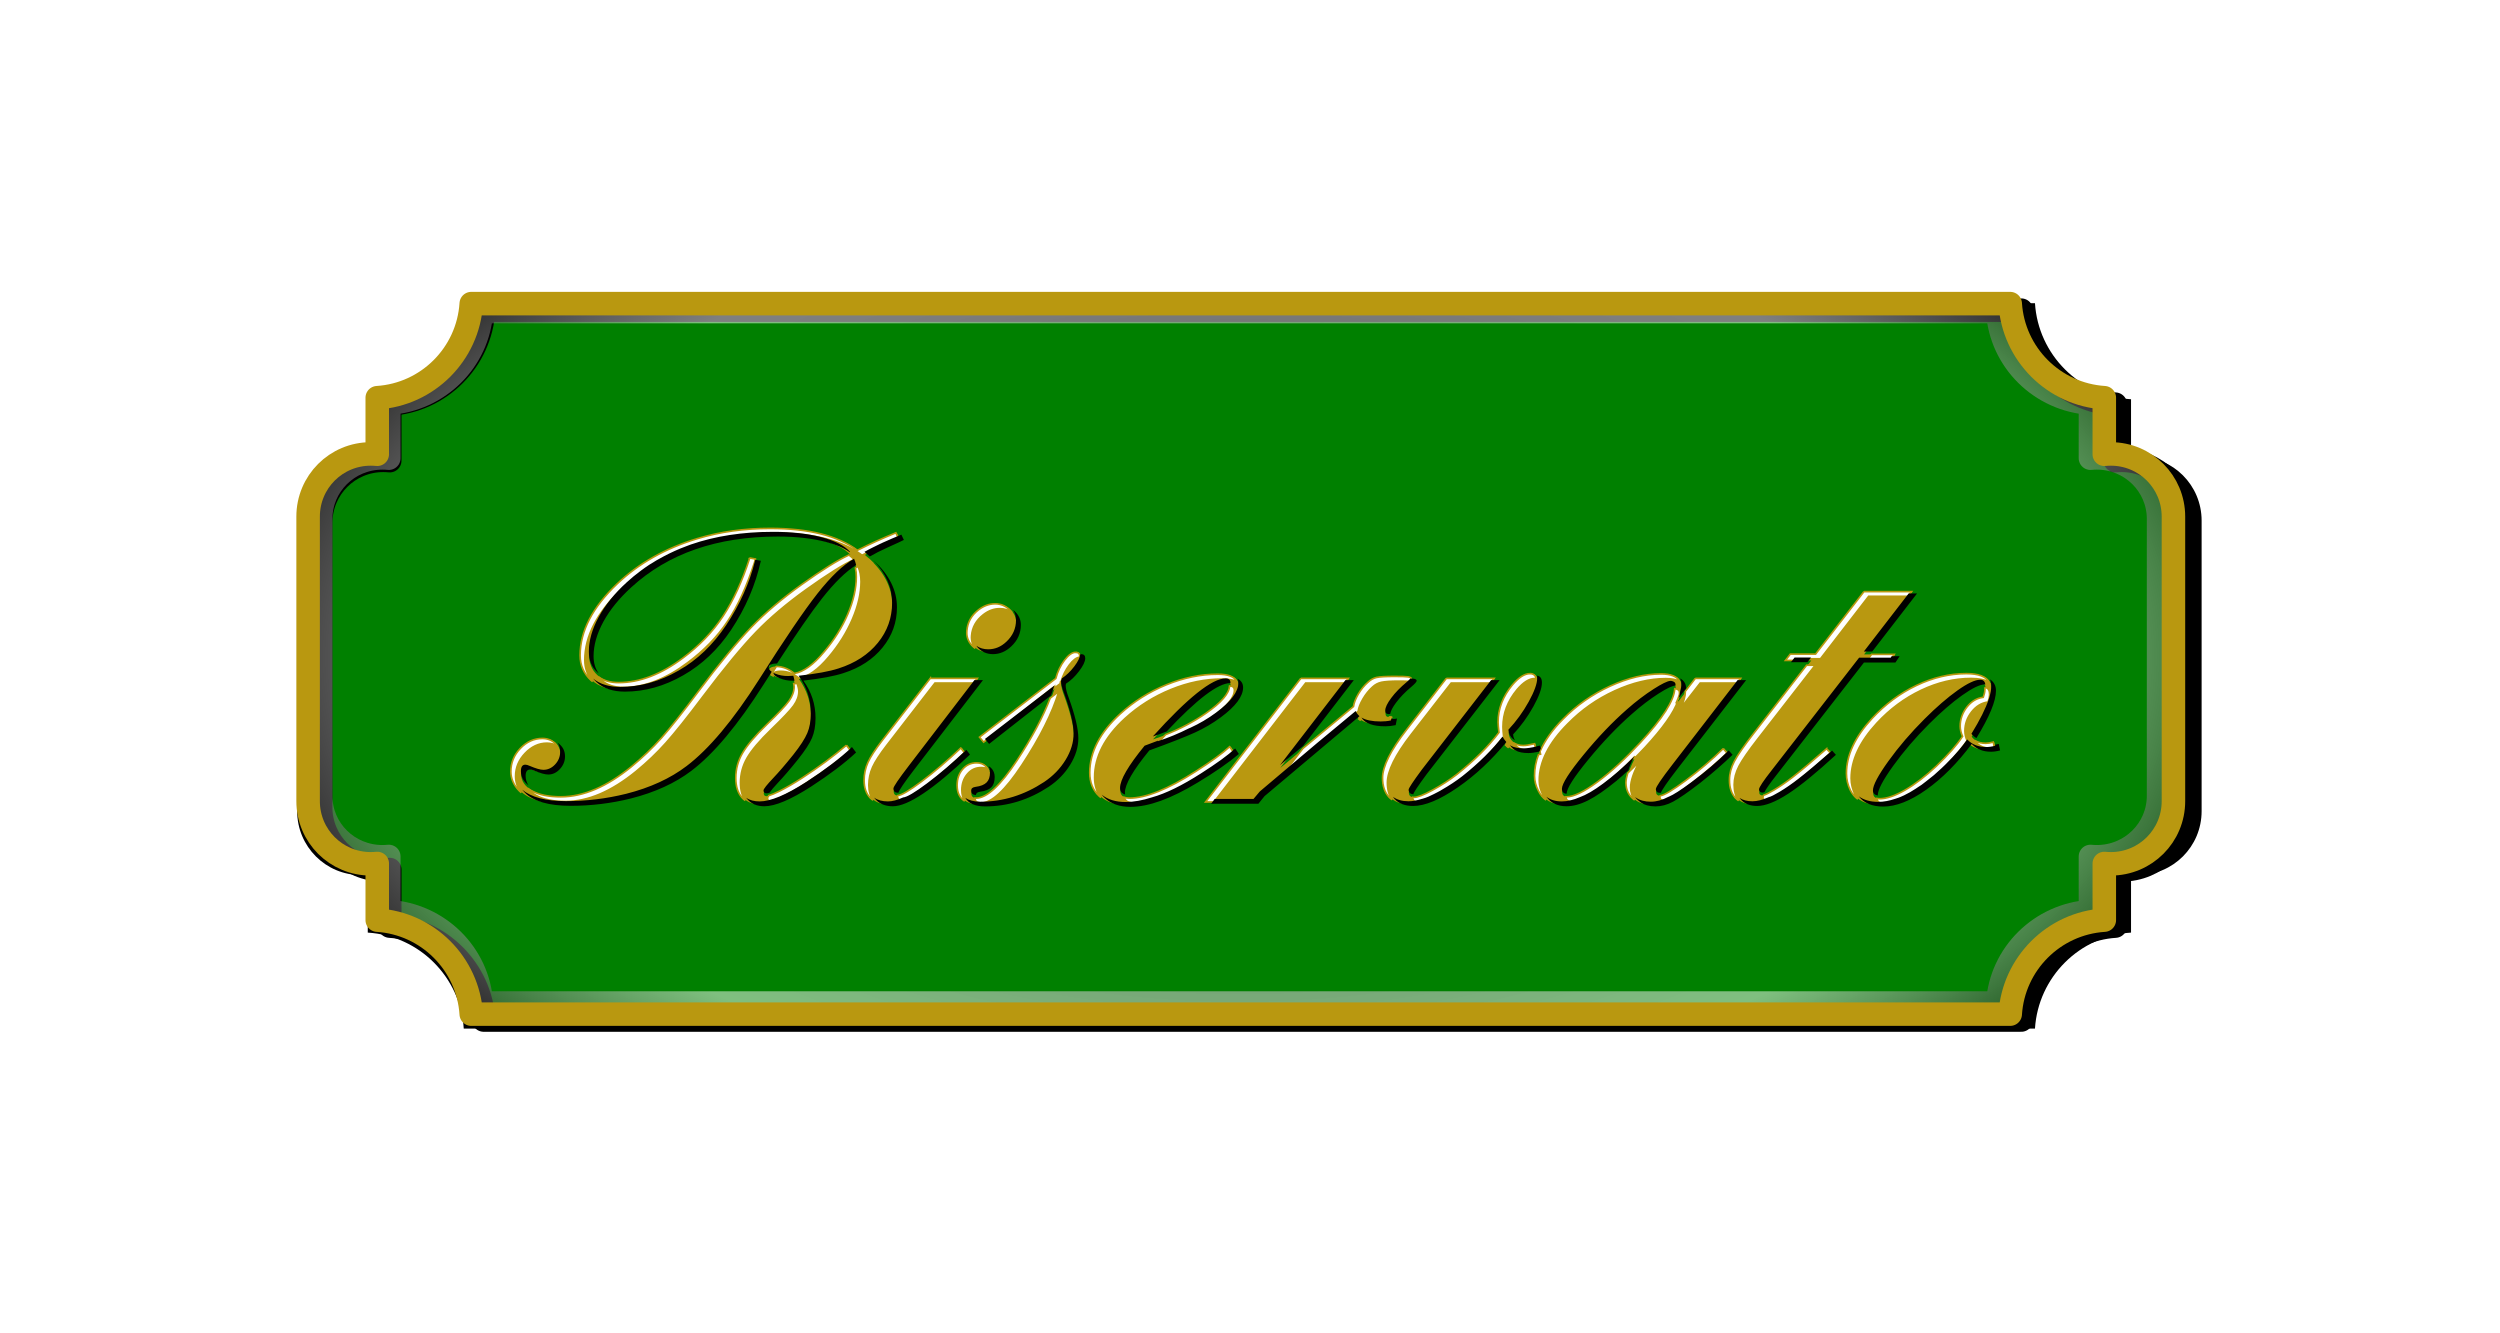
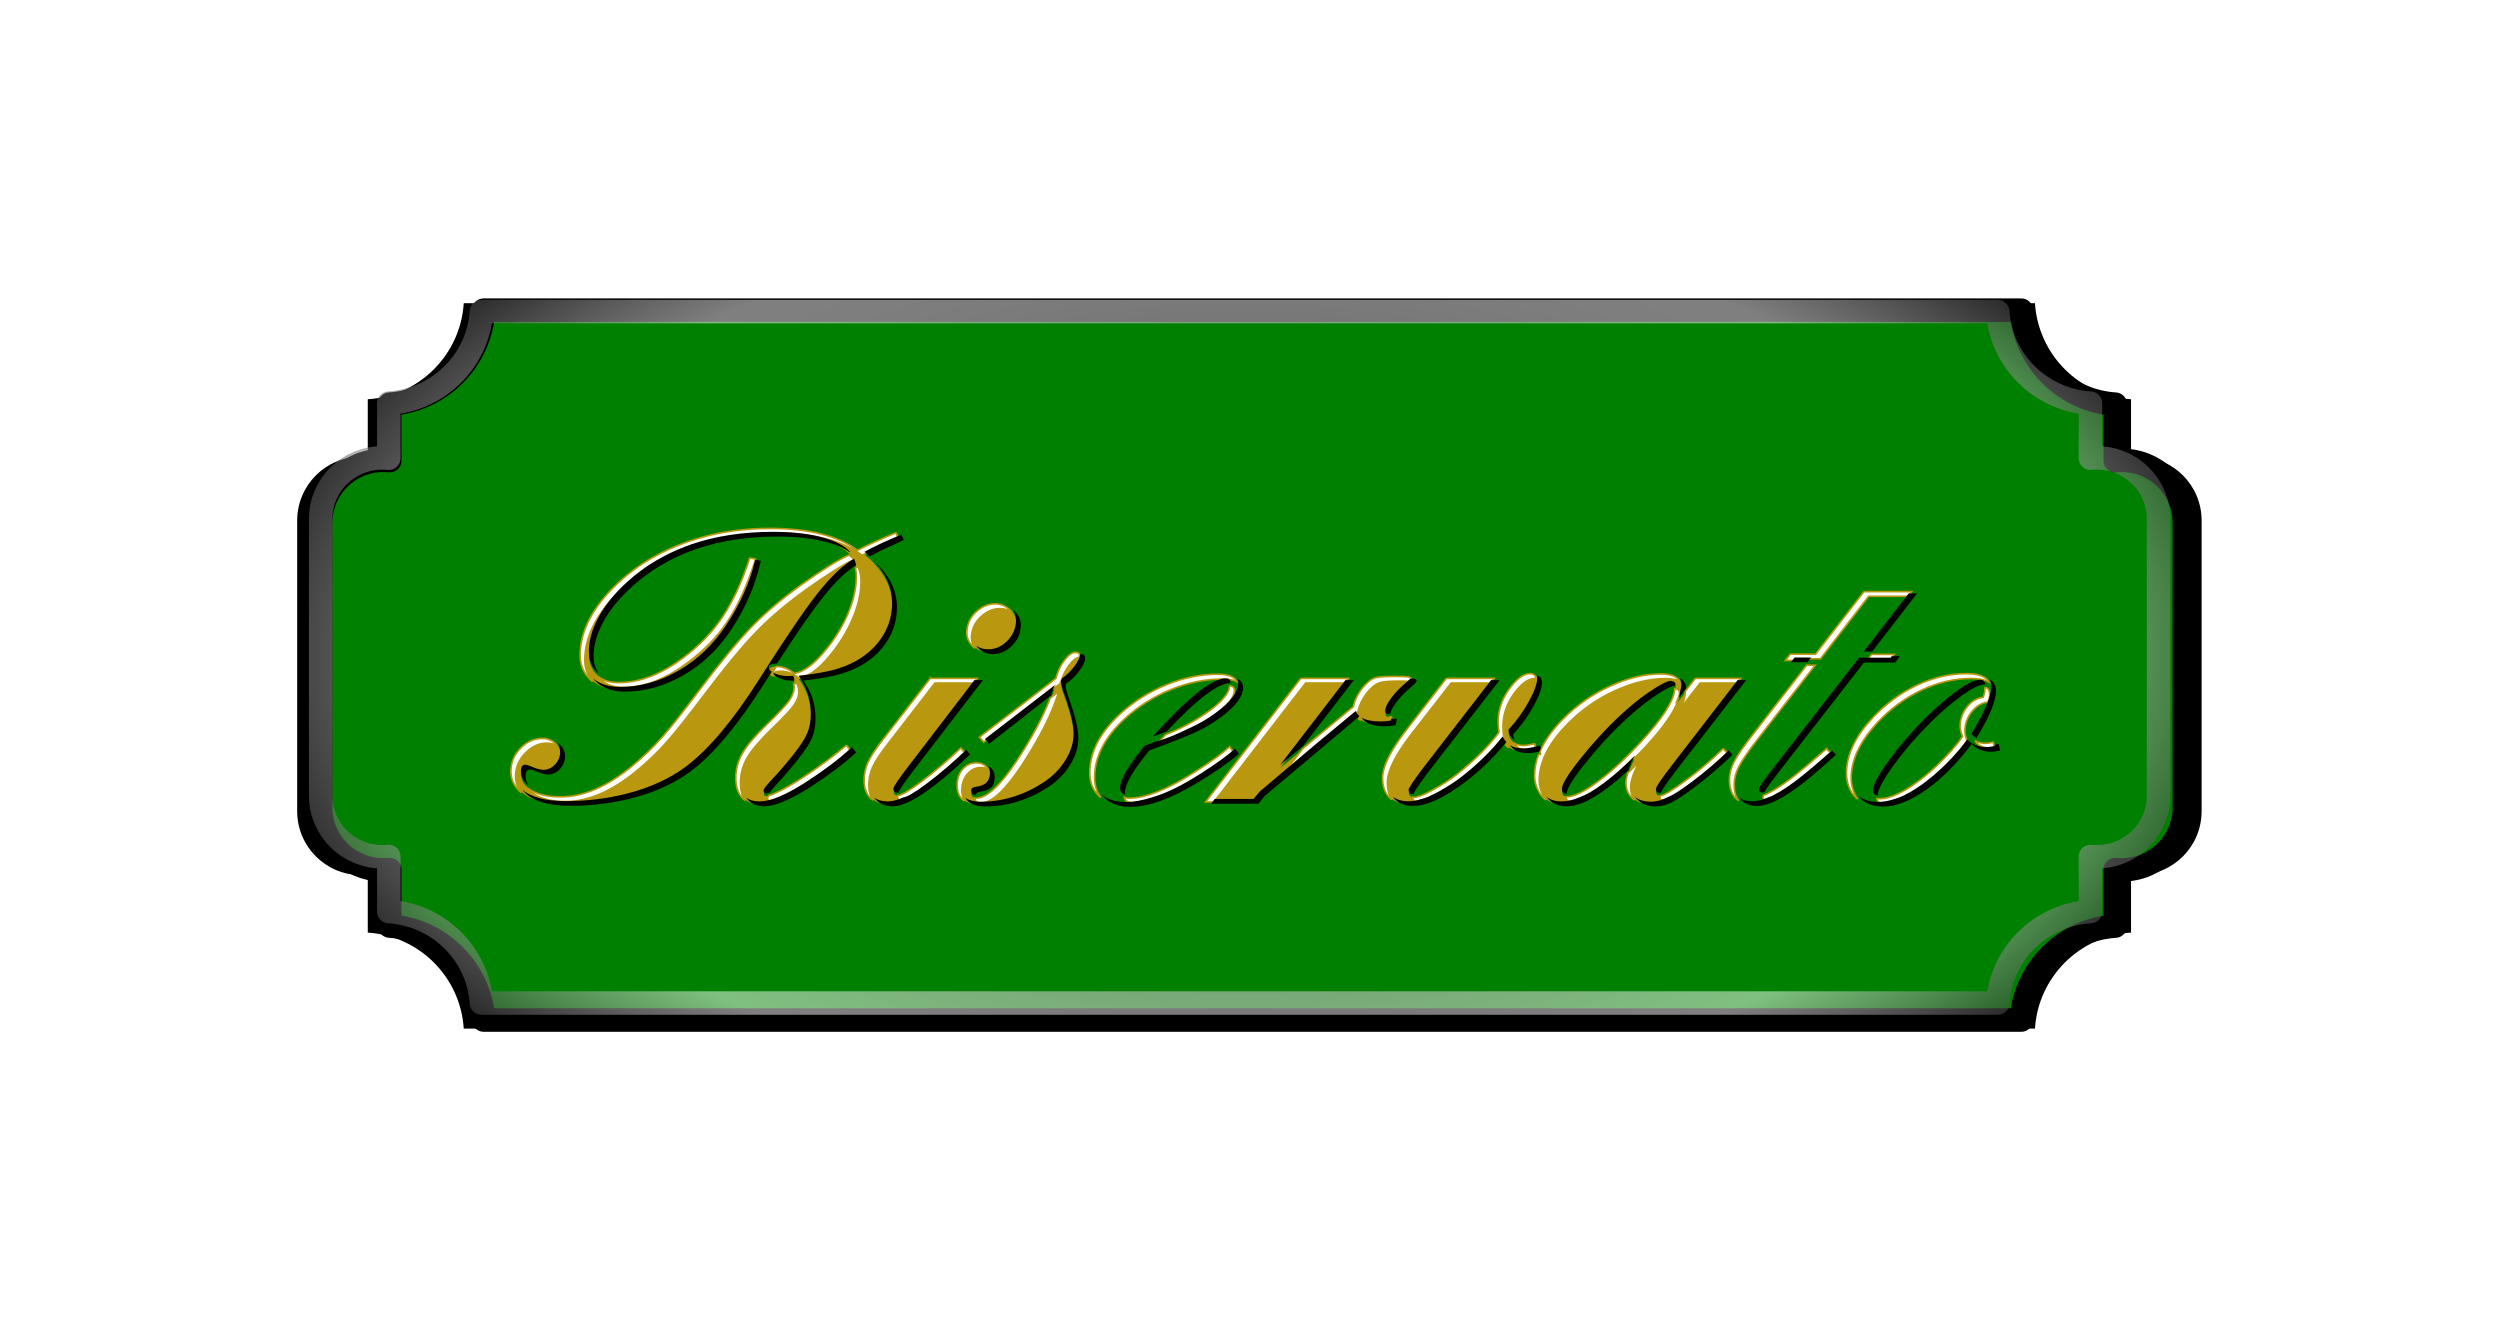
<svg xmlns="http://www.w3.org/2000/svg" xmlns:ns1="http://sodipodi.sourceforge.net/DTD/sodipodi-0.dtd" xmlns:ns2="http://www.inkscape.org/namespaces/inkscape" id="svg10192" ns1:docname="riservato_verde.svg" ns2:export-filename="C:\Users\baratellaa\Desktop\riservato_verde.png" viewBox="0 0 531.5 283.46" ns2:export-xdpi="100" version="1.1" ns2:export-ydpi="100" ns2:version="0.48.4 r9939">
  <defs id="defs3">
    <filter id="filter9528" ns2:collect="always" color-interpolation-filters="sRGB">
      <feGaussianBlur id="feGaussianBlur9530" stdDeviation="2.492" ns2:collect="always" />
    </filter>
    <filter id="filter9548" ns2:collect="always" color-interpolation-filters="sRGB">
      <feGaussianBlur id="feGaussianBlur9550" stdDeviation="0.49" ns2:collect="always" />
    </filter>
    <filter id="filter12987" ns2:collect="always" color-interpolation-filters="sRGB">
      <feGaussianBlur id="feGaussianBlur12989" stdDeviation="7.475" ns2:collect="always" />
    </filter>
    <radialGradient id="radialGradient13066" gradientUnits="userSpaceOnUse" cy="484.55" cx="-687.54" gradientTransform="matrix(1.17 -2.6063e-8 1.2696e-8 .658 1325.7 358.25)" r="357.03" ns2:collect="always">
      <stop id="stop9562" style="stop-color:#000000" offset="0" />
      <stop id="stop9568" style="stop-color:#ffffff;stop-opacity:.498" offset=".738" />
      <stop id="stop9564" style="stop-color:#000000;stop-opacity:.59" offset="1" />
    </radialGradient>
    <filter id="filter9522" ns2:collect="always">
      <feGaussianBlur id="feGaussianBlur9524" stdDeviation="0.28" ns2:collect="always" />
    </filter>
    <filter id="filter9558" ns2:collect="always">
      <feGaussianBlur id="feGaussianBlur9560" stdDeviation="0.466" ns2:collect="always" />
    </filter>
  </defs>
  <ns1:namedview id="base" ns2:zoom="0.98994949" borderopacity="1.0" ns2:current-layer="layer2" ns2:cx="458.18705" ns2:cy="-17.787648" ns2:snap-bbox-midpoints="true" ns2:window-maximized="1" ns2:snap-bbox="true" showgrid="false" units="mm" ns2:bbox-nodes="true" bordercolor="#666666" ns2:window-x="-9" ns2:window-y="-9" ns2:window-width="1920" ns2:pageopacity="0.0" ns2:pageshadow="2" pagecolor="#ffffff" ns2:document-units="mm" ns2:snap-bbox-edge-midpoints="true" ns2:window-height="1019" />
  <g id="layer1" ns2:label="Layer 1" ns2:groupmode="layer" transform="translate(0 -768.9)">
    <path id="path13048" d="m226.41 542.51c-1.238 19.53-16.846 35.165-36.375 36.406v21.875c-0.817-0.082-1.661-0.125-2.5-0.125-13.431 0-24.25 10.819-24.25 24.25v110.09c0 13.431 10.819 24.25 24.25 24.25 0.839 0 1.683-0.042 2.5-0.125v21.906c19.526 1.241 35.134 16.849 36.375 36.375h595.44c1.241-19.529 16.876-35.138 36.406-36.375v-21.906c0.817 0.083 1.661 0.125 2.5 0.125 13.431 0 24.25-10.819 24.25-24.25v-110.09c0-13.431-10.819-24.25-24.25-24.25-0.839 0-1.683 0.043-2.5 0.125v-21.875c-19.532-1.238-35.168-16.874-36.406-36.406h-595.44z" style="filter:url(#filter12987);fill:#000000" transform="matrix(.561 0 0 .561 -28.424 529.01)" ns2:connector-curvature="0" />
    <path id="path13050" style="stroke-linejoin:round;filter:url(#filter9528);stroke:#000000;stroke-linecap:round;stroke-width:9.099;fill:#008000" ns2:connector-curvature="0" d="m228.45 542.86c-1.238 19.53-16.846 35.165-36.375 36.406v21.875c-0.817-0.082-1.661-0.125-2.5-0.125-13.431 0-24.25 10.819-24.25 24.25v110.09c0 13.431 10.819 24.25 24.25 24.25 0.839 0 1.683-0.042 2.5-0.125v21.906c19.526 1.241 35.134 16.849 36.375 36.375h595.44c1.241-19.529 16.876-35.138 36.406-36.375v-21.906c0.817 0.083 1.661 0.125 2.5 0.125 13.431 0 24.25-10.819 24.25-24.25v-110.09c0-13.431-10.819-24.25-24.25-24.25-0.839 0-1.683 0.043-2.5 0.125v-21.875c-19.532-1.238-35.168-16.874-36.406-36.406h-595.44z" transform="matrix(.549 0 0 .549 -22.59 536.81)" />
    <path id="path13052" style="stroke-linejoin:round;filter:url(#filter9548);stroke:url(#radialGradient13066);stroke-linecap:round;stroke-width:9.099;fill:none" ns2:connector-curvature="0" d="m227.58 543.42c-1.22 19.022-16.613 34.251-35.871 35.46v21.307c-0.806-0.08-1.638-0.122-2.465-0.122-13.245 0-23.914 10.538-23.914 23.62v107.23c0 13.082 10.669 23.62 23.914 23.62 0.828 0 1.66-0.041 2.465-0.122v21.337c19.256 1.209 34.647 16.411 35.871 35.43h587.19c1.224-19.021 16.643-34.224 35.902-35.43v-21.337c0.806 0.08 1.638 0.122 2.465 0.122 13.245 0 23.914-10.538 23.914-23.62v-107.23c0-13.082-10.669-23.62-23.914-23.62-0.828 0-1.66 0.041-2.465 0.122v-21.307c-19.262-1.206-34.681-16.435-35.902-35.46h-587.19z" transform="matrix(.549 0 0 .549 -22.59 536.81)" />
-     <path id="path13054" d="m100.19 833.45c-0.68 10.731-9.257 19.322-19.987 20.004v12.02c-0.449-0.045-0.912-0.069-1.374-0.069-7.38 0-13.325 5.945-13.325 13.325v60.494c0 7.38 5.945 13.325 13.325 13.325 0.461 0 0.925-0.024 1.374-0.069v12.037c10.729 0.682 19.305 9.258 19.987 19.987h327.18c0.682-10.731 9.273-19.307 20.004-19.987v-12.037c0.449 0.045 0.912 0.069 1.374 0.069 7.38 0 13.325-5.945 13.325-13.325v-60.494c0-7.38-5.945-13.325-13.325-13.325-0.461 0-0.925 0.024-1.374 0.069v-12.02c-10.733-0.68-19.324-9.272-20.004-20.004h-327.18z" style="stroke-linejoin:round;stroke:#b99810;stroke-linecap:round;stroke-width:5;fill:none" ns2:connector-curvature="0" />
  </g>
  <g id="layer2" ns2:label="scritta" ns2:groupmode="layer">
    <g id="text8701" style="fill:#b99810">
      <path id="path9563" style="" d="m169.81 144.3c1.737 2.399 2.606 5.06 2.606 7.982-0 1.627-0.248 3.026-0.744 4.198-0.496 1.172-1.503 2.709-3.019 4.612-1.682 2.096-3.075 3.722-4.177 4.88-1.406 1.489-2.109 2.385-2.109 2.688-0 0.414 0.221 0.62 0.662 0.62 0.496 0 1.468-0.365 2.916-1.096 1.448-0.731 3.04-1.661 4.777-2.792 3.529-2.289 6.673-4.605 9.43-6.949l0.869 1.158c-2.344 2.206-5.529 4.619-9.554 7.238-4.329 2.785-7.638 4.177-9.926 4.177-1.544 0-2.751-0.496-3.619-1.489-0.869-0.993-1.303-2.371-1.303-4.136-0-1.875 0.469-3.626 1.406-5.253 0.937-1.627 2.661-3.653 5.17-6.08 2.426-2.344 4.005-4.026 4.736-5.046 0.731-1.02 1.096-2.027 1.096-3.019-0-0.414-0.11-0.979-0.331-1.696-0.496 0.028-0.869 0.041-1.117 0.041-0.993 0-1.923-0.179-2.792-0.538-0.869-0.358-1.303-0.758-1.303-1.199-0-0.607 0.551-0.91 1.654-0.91 1.434 0 2.744 0.496 3.929 1.489 1.958-0.331 4.067-1.847 6.328-4.55 2.151-2.537 3.833-5.225 5.046-8.065 1.213-2.84 1.82-5.487 1.82-7.941-0-1.213-0.221-2.288-0.662-3.226-2.316 1.296-4.908 3.764-7.776 7.403-2.868 3.64-7.017 9.747-12.449 18.322-5.487 8.63-10.616 14.752-15.386 18.364-3.447 2.619-7.721 4.577-12.822 5.873-4.219 1.048-8.493 1.572-12.822 1.572-4.605 0-7.845-0.924-9.72-2.771-1.213-1.213-1.82-2.592-1.82-4.136 0-1.847 0.676-3.481 2.027-4.901s2.909-2.13 4.674-2.13c1.075 0 1.951 0.317 2.626 0.951 0.676 0.634 1.013 1.461 1.013 2.482-0 1.02-0.358 1.916-1.075 2.688-0.717 0.772-1.544 1.158-2.482 1.158-0.662 0-1.641-0.276-2.937-0.827-0.358-0.165-0.662-0.248-0.91-0.248-0.634 0-0.951 0.455-0.951 1.365 0 1.461 0.786 2.633 2.357 3.516 1.572 0.882 3.667 1.323 6.287 1.323 4.77 0 9.775-2.137 15.014-6.411 2.316-1.903 4.439-3.936 6.369-6.101s4.55-5.453 7.858-9.864c4.55-6.038 8.3-10.588 11.25-13.649 2.95-3.061 6.521-6.094 10.712-9.099 4.439-3.171 7.817-5.28 10.133-6.328-1.186-1.323-3.226-2.364-6.121-3.123-2.895-0.758-6.314-1.137-10.257-1.137-12.932 0-23.313 3.585-31.144 10.754-2.564 2.344-4.543 4.791-5.935 7.341-1.393 2.551-2.089 4.998-2.089 7.341-0 1.847 0.586 3.309 1.758 4.384 1.172 1.075 2.75 1.613 4.736 1.613 4.467 0 9.03-1.751 13.69-5.253 3.447-2.564 6.273-5.508 8.479-8.83 2.206-3.322 4.108-7.465 5.708-12.429l1.199 0.207c-1.131 5.129-3.254 10.037-6.369 14.724-2.785 4.164-6.163 7.376-10.133 9.637-4.026 2.316-8.162 3.474-12.408 3.474-2.564 0-4.577-0.676-6.038-2.027-1.544-1.434-2.316-3.199-2.316-5.294-0-5.129 2.619-10.188 7.858-15.179 4.632-4.412 10.34-7.638 17.123-9.678 4.77-1.434 9.926-2.151 15.469-2.151 8.134 0 14.297 1.558 18.488 4.674 2.619-1.323 5.349-2.564 8.189-3.722l0.538 1.117c-0.248 0.138-1.42 0.676-3.516 1.613-1.489 0.662-2.771 1.31-3.846 1.944 3.915 3.199 5.873 6.797 5.873 10.795-0 3.199-1.013 6.045-3.04 8.541-2.027 2.495-4.805 4.308-8.334 5.439-1.93 0.634-4.77 1.158-8.52 1.572z" />
      <path id="path9565" style="" d="m207.99 144.21-14.724 19.191c-2.178 2.84-3.267 4.453-3.267 4.839-0 0.607 0.317 0.91 0.951 0.91 0.772 0 2.509-1.013 5.211-3.04 2.702-2.027 5.473-4.391 8.313-7.093l0.786 0.993c-7.721 7.335-13.194 11.002-16.42 11.002-1.516 0-2.716-0.455-3.598-1.365-0.882-0.91-1.323-2.164-1.323-3.764 0-1.351 0.269-2.619 0.807-3.805 0.538-1.186 1.537-2.73 2.999-4.632l10.257-13.235zm3.764-15.841c1.186 0 2.199 0.4 3.04 1.199 0.841 0.8 1.261 1.765 1.262 2.895-0 1.765-0.676 3.281-2.027 4.55-1.158 1.103-2.454 1.654-3.888 1.654-1.268 0-2.344-0.455-3.226-1.365-0.882-0.91-1.268-1.971-1.158-3.185 0.138-1.792 0.965-3.281 2.482-4.467 1.103-0.855 2.275-1.282 3.516-1.282z" />
      <path id="path9567" style="" d="m224.33 145.99-15.014 11.788-0.869-1.075 16.213-12.449c0.386-1.461 1.006-2.757 1.861-3.888 0.855-1.131 1.641-1.696 2.357-1.696 0.579 0 0.869 0.29 0.869 0.869-0 0.689-0.434 1.606-1.303 2.75-0.869 1.144-1.799 2.034-2.792 2.668-0.028 0.193-0.041 0.317-0.041 0.372-0 0.634 0.207 1.489 0.62 2.564 1.379 3.778 2.068 6.659 2.068 8.644-0 1.903-0.572 3.784-1.716 5.646-1.144 1.861-2.668 3.426-4.57 4.694-4.219 2.785-8.727 4.177-13.525 4.177-3.199 0-4.798-1.365-4.798-4.095 0-1.351 0.393-2.489 1.179-3.412 0.786-0.924 1.772-1.385 2.957-1.386 0.8 0 1.448 0.248 1.944 0.744 0.496 0.496 0.744 1.131 0.744 1.903-0 0.965-0.241 1.689-0.724 2.171-0.483 0.483-1.262 0.793-2.337 0.931-0.634 0.083-0.951 0.345-0.951 0.786 0 0.662 0.414 0.993 1.241 0.993 2.261 0 5.156-2.675 8.686-8.024 3.888-5.901 6.521-11.126 7.9-15.675z" />
-       <path id="path9569" style="" d="m243.39 159.14c-3.474 4.246-5.211 7.238-5.211 8.975-0 1.048 0.717 1.572 2.151 1.572 3.474 0 8.162-1.889 14.062-5.666 3.281-2.096 5.694-3.86 7.238-5.294l0.786 1.158c-2.123 1.82-5.032 3.846-8.727 6.08-5.68 3.447-10.464 5.17-14.352 5.17-2.261 0-4.067-0.62-5.418-1.861s-2.027-2.909-2.027-5.005c0-4.384 2.164-8.562 6.494-12.532 2.868-2.619 6.128-4.674 9.782-6.163 3.653-1.489 7.286-2.233 10.898-2.233 2.84 0 4.26 0.813 4.26 2.44-0 1.875-1.585 3.984-4.756 6.328-1.71 1.268-3.529 2.344-5.46 3.226-1.93 0.882-5.17 2.151-9.72 3.805zm1.737-1.944c4.274-1.379 8.093-3.233 11.457-5.563 3.364-2.33 5.046-4.295 5.046-5.894-0-0.607-0.345-0.91-1.034-0.91-2.868 0-8.024 4.122-15.469 12.367z" />
      <path id="path9571" style="" d="m286.86 144.21-14.683 19.067 15.758-13.07c0.11-0.772 0.455-1.654 1.034-2.647 0.579-0.993 1.255-1.834 2.027-2.523 0.551-0.524 1.172-0.862 1.861-1.013 0.689-0.152 1.958-0.227 3.805-0.227 1.489 0 2.454 0.035 2.895 0.103 0.441 0.069 0.662 0.214 0.662 0.434-0 0.221-0.372 0.648-1.117 1.282-1.351 1.131-2.447 2.261-3.288 3.392-0.841 1.131-1.262 2.027-1.262 2.688-0 0.496 0.248 0.745 0.744 0.744 0.221 0 0.469-0.028 0.744-0.083l-0.29 1.406c-0.772 0.165-1.503 0.248-2.192 0.248-2.978 0-4.756-0.772-5.335-2.316l-20.349 17.164-1.323 1.613h-10.05l20.266-26.264z" />
      <path id="path9573" style="" d="m317.84 144.21-15.551 20.06c-1.847 2.509-2.771 3.915-2.771 4.219-0 0.689 0.414 1.034 1.241 1.034 0.772 0 2.096-0.51 3.97-1.53 1.875-1.02 3.612-2.151 5.211-3.392 3.777-3.006 6.755-5.97 8.934-8.892-0.11-0.965-0.165-1.696-0.165-2.192-0-2.84 1.006-5.473 3.019-7.9 1.351-1.599 2.606-2.399 3.764-2.399 0.91 0 1.365 0.51 1.365 1.53-0 1.186-0.607 2.874-1.82 5.067s-2.647 4.17-4.301 5.935c0.028 0.8 0.345 1.454 0.951 1.965 0.607 0.51 1.392 0.765 2.357 0.765 0.579 0 1.379-0.124 2.399-0.372l0.29 1.199c-1.158 0.276-2.082 0.414-2.771 0.414-1.131 0-2.04-0.193-2.73-0.579-0.689-0.386-1.282-1.048-1.778-1.985-3.199 3.943-6.707 7.231-10.526 9.864-3.819 2.633-6.969 3.95-9.451 3.95-1.682 0-2.992-0.496-3.929-1.489-0.938-0.993-1.406-2.357-1.406-4.095 0-2.454 1.696-5.873 5.087-10.257l8.479-10.919z" />
      <path id="path9575" style="" d="m370.24 144.21-14.641 18.943c-2.344 3.033-3.516 4.77-3.516 5.211-0 0.551 0.317 0.827 0.951 0.827 0.772 0 2.626-1.089 5.563-3.267 2.937-2.178 5.59-4.439 7.962-6.783l0.827 0.951c-1.985 1.903-4.274 3.874-6.866 5.915-2.592 2.013-4.522 3.357-5.79 4.033-1.268 0.676-2.523 1.013-3.764 1.013-1.268 0-2.316-0.29-3.143-0.869-1.296-0.91-1.944-2.178-1.944-3.805-0-1.379 0.648-3.254 1.944-5.625-1.572 1.71-3.295 3.336-5.17 4.88-2.289 1.875-4.267 3.24-5.935 4.095-1.668 0.855-3.219 1.282-4.653 1.282-2.233 0-3.833-0.965-4.798-2.895-0.551-1.048-0.827-2.109-0.827-3.185 0-3.998 2.027-8.024 6.08-12.077 2.868-2.923 6.197-5.253 9.988-6.99s7.396-2.606 10.816-2.606c2.785 0 4.177 0.924 4.177 2.771-0 0.938-0.331 2.109-0.993 3.516l4.136-5.335zm-14.89 1.158c-0.551-0.083-1.778 0.483-3.681 1.696-1.903 1.213-3.805 2.661-5.708 4.343-3.116 2.73-6.204 5.963-9.265 9.699s-4.591 6.142-4.591 7.217c-0 0.717 0.386 1.075 1.158 1.075 1.489 0 3.681-1.069 6.576-3.205s5.914-4.901 9.058-8.293c4.908-5.294 7.362-9.196 7.362-11.705-0-0.441-0.303-0.717-0.91-0.827z" />
-       <path id="path9578" style="" d="m395.31 140.45-18.571 23.906c-1.82 2.316-2.73 3.681-2.73 4.095-0 0.441 0.262 0.662 0.786 0.662 0.414 0 1.268-0.386 2.564-1.158 1.296-0.772 2.633-1.696 4.012-2.771 1.71-1.323 4.095-3.323 7.155-5.997l0.827 0.91c-4.108 3.777-7.5 6.535-10.175 8.272-2.675 1.737-4.867 2.606-6.576 2.606-1.461 0-2.613-0.455-3.454-1.365-0.841-0.91-1.262-2.164-1.262-3.764 0-1.323 0.345-2.647 1.034-3.97 0.689-1.323 2.04-3.281 4.053-5.873l12.118-15.593h-5.294l1.034-1.365h5.377l10.257-13.277h10.133l-10.299 13.359h6.618l-0.91 1.323z" />
-       <path id="path9580" style="" d="m418.22 157.78c-3.033 4.053-6.252 7.286-9.658 9.699s-6.459 3.619-9.161 3.619c-2.812 0-4.743-1.02-5.79-3.061-0.579-1.186-0.869-2.385-0.869-3.598-0-3.86 1.82-7.762 5.46-11.705 2.785-3.006 5.935-5.342 9.451-7.011s7.052-2.502 10.609-2.502c3.419 0 5.129 1.075 5.129 3.226-0 2.206-1.406 5.597-4.219 10.175 0.717 0.938 1.792 1.406 3.226 1.406 0.441 0 0.965-0.083 1.572-0.248l0.29 1.365c-0.717 0.193-1.365 0.29-1.944 0.29-1.71 0-3.074-0.551-4.095-1.654zm-0.786-1.241c-0.331-0.772-0.496-1.489-0.496-2.151-0-1.489 0.482-2.847 1.448-4.074 0.965-1.227 2.123-1.923 3.474-2.089 0.221-0.634 0.331-1.172 0.331-1.613-0-0.993-0.386-1.489-1.158-1.489-1.075 0-2.688 0.765-4.839 2.296s-4.481 3.55-6.99 6.059c-2.95 2.95-5.515 5.942-7.693 8.975-2.178 3.033-3.267 5.101-3.267 6.204-0 0.772 0.524 1.158 1.572 1.158 1.461 0 3.267-0.62 5.418-1.861s4.37-2.937 6.659-5.087c2.509-2.399 4.356-4.508 5.542-6.328z" />
    </g>
    <path id="text9496" style="filter:url(#filter9522);stroke:#b99810;stroke-width:.354;fill:#ffffff" ns2:connector-curvature="0" d="m163.77 112.34c-5.542 0-10.699 0.723-15.469 2.156-6.783 2.041-12.493 5.245-17.125 9.656-5.239 4.991-7.844 10.059-7.844 15.188-0 2.096 0.768 3.848 2.312 5.281 0.108 0.1 0.23 0.189 0.344 0.281-1.084-1.291-1.656-2.807-1.656-4.562-0-5.129 2.636-10.165 7.875-15.156 1.228-1.17 2.527-2.247 3.906-3.25 0.578-0.428 1.149-0.824 1.75-1.219 0.67-0.44 1.363-0.883 2.062-1.281 0.008-0.004 0.023 0.004 0.031 0 0.012-0.007 0.019-0.024 0.031-0.031 0.622-0.352 1.261-0.68 1.906-1 0.155-0.077 0.313-0.143 0.469-0.219 0.562-0.27 1.139-0.536 1.719-0.781 0.168-0.072 0.331-0.148 0.5-0.219 0.7-0.285 1.401-0.562 2.125-0.812 0.856-0.31 1.7-0.606 2.594-0.875 4.77-1.434 9.927-2.156 15.469-2.156 8.134 0 14.309 1.572 18.5 4.688 0.684-0.345 1.395-0.666 2.094-1 0.041-0.021 0.084-0.042 0.125-0.062 0.997-0.475 2.003-0.954 3.031-1.406 1.097-0.496 2.293-1.059 2.469-1.156l-0.531-1.125c-2.84 1.158-5.568 2.395-8.188 3.719-4.191-3.116-10.366-4.656-18.5-4.656zm16.719 5.656c-2.314 1.056-5.66 3.136-10.062 6.281-4.191 3.006-7.769 6.033-10.719 9.094-2.95 3.061-6.7 7.618-11.25 13.656-3.309 4.412-5.914 7.71-7.844 9.875-1.93 2.164-4.059 4.191-6.375 6.094-5.239 4.274-10.23 6.406-15 6.406-2.619 0-4.71-0.43-6.281-1.312-0.276-0.155-0.522-0.327-0.75-0.5 0.393 0.571 0.98 1.068 1.75 1.5 1.572 0.882 3.662 1.312 6.281 1.312 4.77 0 9.761-2.132 15-6.406 2.316-1.903 4.445-3.929 6.375-6.094 1.93-2.164 4.566-5.463 7.875-9.875 4.55-6.038 8.3-10.564 11.25-13.625 2.95-3.061 6.528-6.088 10.719-9.094 4.439-3.171 7.809-5.296 10.125-6.344-0.305-0.34-0.676-0.666-1.094-0.969zm-21.094 0.625c-1.599 4.963-3.513 9.115-5.719 12.438-2.206 3.323-5.022 6.248-8.469 8.812-4.66 3.502-9.221 5.25-13.688 5.25-1.737 0-3.167-0.395-4.281-1.219 0.17 0.212 0.357 0.436 0.562 0.625 1.172 1.075 2.733 1.625 4.719 1.625 4.467 0 9.028-1.779 13.688-5.281 3.447-2.564 6.294-5.49 8.5-8.812 2.196-3.308 4.061-7.441 5.656-12.375 0.005-0.022 0.026-0.04 0.031-0.062 0.063-0.261 0.13-0.519 0.188-0.781l-1.188-0.219zm25.312 0.312c-0.019 0.011-0.044 0.02-0.062 0.031 0.342 0.28 0.656 0.558 0.969 0.844-0.282-0.298-0.593-0.584-0.906-0.875zm-2.312 1.469c-0.176 0.099-0.352 0.232-0.531 0.344 0.133 0.583 0.187 1.209 0.188 1.875-0 2.454-0.599 5.098-1.812 7.938-1.213 2.84-2.912 5.526-5.062 8.062-2.261 2.702-4.355 4.232-6.312 4.562-1.151-0.964-2.428-1.472-3.812-1.5-0.367 0.568-0.744 1.186-1.125 1.781 0.111 0.071 0.234 0.151 0.375 0.219-0.002-0.021 0-0.041 0-0.062-0-0.607 0.553-0.906 1.656-0.906 1.434 0 2.72 0.476 3.906 1.469 1.958-0.331 4.083-1.829 6.344-4.531 2.151-2.537 3.818-5.222 5.031-8.062 1.213-2.84 1.812-5.483 1.812-7.938-0-1.213-0.215-2.312-0.656-3.25zm213.88 5.375-10.281 13.281h-5.375l-1.031 1.344h1.812l0.25-0.344h5.375l10.25-13.281h8.344l0.781-1h-10.125zm-184.72 2.594c-1.241 0-2.428 0.427-3.531 1.281-1.517 1.186-2.331 2.676-2.469 4.469-0.11 1.213 0.274 2.278 1.156 3.188 0.199 0.205 0.406 0.372 0.625 0.531-0.594-0.799-0.873-1.679-0.781-2.688 0.138-1.792 0.983-3.283 2.5-4.469 1.103-0.855 2.259-1.281 3.5-1.281 0.983 0 1.847 0.262 2.594 0.812-0.158-0.221-0.352-0.425-0.562-0.625-0.841-0.8-1.846-1.219-3.031-1.219zm17.125 10.312c-0.717 0-1.52 0.557-2.375 1.688-0.855 1.131-1.458 2.414-1.844 3.875l-16.219 12.469 0.875 1.062 15-11.781c-0.04 0.131-0.083 0.274-0.125 0.406l1.406-1.062c0-0.004-0-0.026 0-0.031 0.002-0.061 0.037-0.166 0.062-0.344 0.043-0.028 0.082-0.065 0.125-0.094 0.39-1.294 0.977-2.477 1.75-3.5 0.795-1.051 1.512-1.583 2.188-1.656 0.005-0.053 0.031-0.105 0.031-0.156-0-0.579-0.296-0.875-0.875-0.875zm169.22 0.438-0.781 1.031h4.906l0.688-1.031h-4.812zm-13.812 2.312-11.312 14.562c-2.013 2.592-3.373 4.551-4.062 5.875-0.689 1.323-1.031 2.645-1.031 3.969 0 1.599 0.409 2.871 1.25 3.781 0.21 0.227 0.438 0.423 0.688 0.594-0.617-0.864-0.938-1.974-0.938-3.344 0-1.323 0.342-2.645 1.031-3.969 0.689-1.323 2.05-3.283 4.062-5.875l12.125-15.594h-1.812zm-58.812 1.781c-1.158 0-2.399 0.807-3.75 2.406-2.013 2.426-3.031 5.066-3.031 7.906-0 0.496 0.077 1.222 0.188 2.188-2.178 2.923-5.16 5.901-8.938 8.906-1.599 1.241-3.344 2.355-5.219 3.375s-3.197 1.531-3.969 1.531c-0.085 0-0.142-0.024-0.219-0.031-0 0.689 0.392 1.031 1.219 1.031 0.306 0 0.74-0.09 1.219-0.25 0.238-0.087 0.473-0.179 0.719-0.281 0.385-0.161 0.782-0.362 1.188-0.562 0.277-0.139 0.537-0.271 0.844-0.438 0.155-0.084 0.316-0.164 0.469-0.25 0.302-0.171 0.626-0.34 0.938-0.531 0.14-0.083 0.268-0.166 0.406-0.25 0.012-0.008 0.019-0.024 0.031-0.031 0.445-0.282 0.879-0.586 1.344-0.906 3.819-2.633 7.333-5.932 10.531-9.875 0.018 0.034 0.044 0.06 0.062 0.094 0.131-0.169 0.249-0.362 0.375-0.531-0.11-0.965-0.156-1.691-0.156-2.188-0-2.84 0.987-5.48 3-7.906 1.351-1.599 2.623-2.375 3.781-2.375 0.102 0 0.19-0.013 0.281 0-0.14-0.669-0.576-1.031-1.312-1.031zm92.781 0c-3.557 0-7.078 0.832-10.594 2.5-3.516 1.668-6.684 4.026-9.469 7.031-3.64 3.943-5.438 7.827-5.438 11.688 0 1.213 0.265 2.408 0.844 3.594 0.393 0.765 0.921 1.397 1.562 1.875-0.196-0.259-0.375-0.539-0.531-0.844-0.579-1.186-0.875-2.381-0.875-3.594 0-3.86 1.829-7.776 5.469-11.719 2.785-3.006 5.922-5.332 9.438-7s7.037-2.5 10.594-2.5c1.674 0 2.958 0.266 3.812 0.781-0.641-1.21-2.248-1.812-4.812-1.812zm-64.938 0.062c-3.419 0-7.021 0.857-10.812 2.594-3.791 1.737-7.132 4.077-10 7-2.31 2.31-3.913 4.614-4.906 6.906l0.125 0.562c-0.166 0.04-0.281 0.06-0.438 0.094-0.57 1.507-0.844 3.001-0.844 4.5 0 1.075 0.261 2.14 0.812 3.188 0.416 0.832 0.973 1.495 1.625 1.969-0.22-0.29-0.416-0.614-0.594-0.969-0.551-1.048-0.844-2.081-0.844-3.156 0-3.998 2.041-8.04 6.094-12.094 2.868-2.923 6.177-5.263 9.969-7 3.791-1.737 7.425-2.594 10.844-2.594 1.262 0 2.216 0.183 2.906 0.562-0.522-1.039-1.849-1.562-3.938-1.562zm-94.25 0.062c-3.612 0-7.253 0.761-10.906 2.25-3.654 1.489-6.914 3.537-9.781 6.156-4.329 3.971-6.5 8.147-6.5 12.531 0 2.096 0.68 3.759 2.031 5 0.109 0.1 0.229 0.189 0.344 0.281-0.901-1.141-1.344-2.57-1.344-4.281 0-4.384 2.14-8.561 6.469-12.531 2.868-2.619 6.128-4.667 9.781-6.156s7.294-2.219 10.906-2.219c1.343 0 2.355 0.167 3.062 0.531-0.461-1.031-1.801-1.562-4.062-1.562zm37.594 0.469c-1.847 0-3.123 0.067-3.812 0.219-0.689 0.152-1.292 0.507-1.844 1.031-0.772 0.689-1.452 1.507-2.031 2.5-0.579 0.993-0.921 1.884-1.031 2.656l-10.75 8.906-4 5.188 6.875-5.719 8.156-6.875c0.008 0.022 0.022 0.04 0.031 0.062l0.688-0.562c0.11-0.772 0.452-1.632 1.031-2.625 0.579-0.993 1.259-1.842 2.031-2.531 0.551-0.524 1.186-0.848 1.875-1 0.689-0.152 1.934-0.25 3.781-0.25 1.029 0 1.721 0.03 2.25 0.062 0.201-0.226 0.312-0.417 0.312-0.531-0-0.221-0.215-0.369-0.656-0.438-0.441-0.069-1.417-0.094-2.906-0.094zm-98.688 0.406-10.25 13.25c-1.461 1.903-2.462 3.439-3 4.625-0.538 1.186-0.812 2.461-0.812 3.812 0 1.599 0.43 2.84 1.312 3.75 0.176 0.182 0.392 0.323 0.594 0.469-0.586-0.846-0.906-1.915-0.906-3.219 0-1.351 0.275-2.627 0.812-3.812 0.538-1.186 1.539-2.722 3-4.625l10.25-13.25h8.219l0.781-1h-10zm78.781 0-20.25 26.281h1.781l19.5-25.281h8.281l0.781-1h-10.094zm30.938 0-8.469 10.938c-3.392 4.384-5.094 7.796-5.094 10.25 0 1.737 0.469 3.101 1.406 4.094 0.189 0.2 0.406 0.372 0.625 0.531-0.674-0.938-1-2.152-1-3.625 0-2.454 1.671-5.866 5.062-10.25l8.5-10.938h8.344l0.781-1h-10.156zm52.938 0-2.125 2.75c0.001 0.032 0 0.061 0 0.094-0 0.938-0.338 2.094-1 3.5l4.156-5.344h7.812l0.781-1h-9.625zm-190.94 1.094c-0.341 0.019-0.526 0.025-0.75 0.031 0.046 0.253 0.094 0.467 0.094 0.656-0 0.993-0.363 2.011-1.094 3.031-0.731 1.02-2.324 2.688-4.75 5.031-2.509 2.426-4.219 4.467-5.156 6.094-0.938 1.627-1.406 3.375-1.406 5.25-0 1.765 0.413 3.132 1.281 4.125 0.217 0.248 0.459 0.47 0.719 0.656-0.674-0.956-1-2.226-1-3.781-0-1.875 0.469-3.623 1.406-5.25 0.937-1.627 2.647-3.667 5.156-6.094 2.426-2.344 4.019-4.011 4.75-5.031 0.731-1.02 1.094-2.039 1.094-3.031-0-0.414-0.123-0.971-0.344-1.688zm91.906 0.531c-0.064 1.582-1.732 3.527-5.031 5.812-2.591 1.794-5.432 3.301-8.562 4.531-0.576 0.615-1.144 1.236-1.75 1.906 2.784-1.044 5.109-1.973 6.562-2.625 0.09-0.046 0.192-0.079 0.281-0.125 1.581-0.813 3.081-1.705 4.5-2.688 3.364-2.33 5.031-4.307 5.031-5.906-0-0.597-0.333-0.896-1-0.906-0 0.001-0.031-0.001-0.031 0zm160.56 0.312c0.025 0.145 0.031 0.292 0.031 0.469-0 0.441-0.123 0.991-0.344 1.625-1.351 0.165-2.504 0.836-3.469 2.062-0.965 1.227-1.438 2.605-1.438 4.094-0 0.662 0.169 1.384 0.5 2.156-1.186 1.82-3.053 3.914-5.562 6.312-2.289 2.151-4.506 3.853-6.656 5.094-2.151 1.241-3.945 1.844-5.406 1.844-0.215 0-0.392-0.03-0.562-0.062 0.031 0.725 0.547 1.094 1.562 1.094 0.645 0 1.377-0.165 2.156-0.406 0.247-0.083 0.498-0.15 0.75-0.25 0.369-0.146 0.745-0.288 1.125-0.469 0.012-0.006 0.019-0.025 0.031-0.031 0.451-0.216 0.91-0.453 1.375-0.719 0.34-0.196 0.688-0.406 1.031-0.625 0.262-0.167 0.546-0.349 0.812-0.531 0.413-0.283 0.801-0.591 1.219-0.906 0.06-0.045 0.128-0.079 0.188-0.125 0.102-0.078 0.21-0.17 0.312-0.25 0.464-0.362 0.918-0.732 1.375-1.125 0.504-0.43 1.021-0.9 1.531-1.375 0.058-0.055 0.13-0.1 0.188-0.156 0.226-0.216 0.41-0.414 0.625-0.625 1.61-1.617 3.171-3.442 4.688-5.469 0.01 0.011 0.021 0.021 0.031 0.031 0.056-0.084 0.134-0.168 0.188-0.25-0.331-0.772-0.5-1.494-0.5-2.156-0-1.489 0.472-2.836 1.438-4.062 0.958-1.218 2.131-1.922 3.469-2.094 0.1-0.305 0.21-0.594 0.281-0.875 0.002-0.011-0.002-0.02 0-0.031 0.003-0.011-0.003-0.021 0-0.031 0.046-0.243 0.062-0.485 0.062-0.688-0-0.937-0.343-1.417-1.031-1.469zm-65.906 0.25c-0.119 2.514-2.558 6.338-7.344 11.5-3.143 3.392-6.167 6.176-9.062 8.312s-5.105 3.188-6.594 3.188c-0.048 0-0.08 0.003-0.125 0 0.025 0.671 0.409 1 1.156 1 0.541 0 1.179-0.124 1.906-0.406 0.021-0.01 0.042-0.021 0.062-0.031 0.153-0.061 0.308-0.146 0.469-0.219 1.668-0.855 3.649-2.219 5.938-4.094 1.875-1.544 3.585-3.165 5.156-4.875-0.122 0.223-0.202 0.411-0.312 0.625 0.791-0.789 1.598-1.597 2.406-2.469 3.862-4.166 6.177-7.465 7-9.906l-0.406 0.531c0.331-0.703 0.585-1.352 0.75-1.938 0.013-0.135 0-0.279 0-0.406-0-0.441-0.3-0.702-0.906-0.812-0.029-0.004-0.06 0.001-0.094 0zm-130.94 0.594-1.844 1.438c-1.499 3.954-3.85 8.374-7.062 13.25-3.529 5.349-6.426 8-8.688 8-0.085 0-0.142-0.024-0.219-0.031-0.001 0.02 0 0.041 0 0.062 0 0.662 0.423 1 1.25 1 2.261 0 5.158-2.682 8.688-8.031 3.888-5.901 6.496-11.138 7.875-15.688zm70.719 5.375c-0.161 0.032-0.295 0.049-0.438 0.062-0.015 0.096-0.031 0.194-0.031 0.281-0 0.304 0.096 0.507 0.281 0.625l0.188-0.969zm-6.812 0.344-0.156 0.156c0.123 0.103 0.262 0.192 0.406 0.281-0.087-0.145-0.189-0.276-0.25-0.438zm-173.72 4.281c-1.765 0-3.336 0.705-4.688 2.125s-2 3.059-2 4.906c0 1.544 0.599 2.912 1.812 4.125 0.13 0.128 0.263 0.256 0.406 0.375-0.821-1.046-1.219-2.23-1.219-3.5 0-1.847 0.68-3.455 2.031-4.875 1.351-1.42 2.892-2.156 4.656-2.156 0.807 0 1.512 0.206 2.094 0.562-0.138-0.213-0.275-0.412-0.469-0.594-0.676-0.634-1.55-0.969-2.625-0.969zm304.75 0.562c-0.02 0.033-0.042 0.061-0.062 0.094 0.717 0.938 1.785 1.406 3.219 1.406 0.246 0 0.516-0.043 0.812-0.094l-0.25-1.188c-0.607 0.165-1.153 0.25-1.594 0.25-0.836 0-1.533-0.15-2.125-0.469zm-98.156 0.438c0.153 0.269 0.336 0.533 0.594 0.75 0.607 0.51 1.379 0.75 2.344 0.75 0.424 0 1.027-0.086 1.688-0.219l-0.281-1.156c-1.02 0.248-1.827 0.375-2.406 0.375-0.76 0-1.4-0.184-1.938-0.5zm-1.625 0.188c-0.061 0.075-0.126 0.144-0.188 0.219 0.205 0.224 0.429 0.404 0.656 0.562-0.17-0.236-0.317-0.494-0.469-0.781zm-140.31 0.25c-2.757 2.344-5.908 4.68-9.438 6.969-1.737 1.131-3.334 2.051-4.781 2.781-0.998 0.504-1.767 0.812-2.312 0.969-0.154 0.23-0.25 0.431-0.25 0.531-0 0.414 0.215 0.625 0.656 0.625 0.496 0 1.459-0.394 2.906-1.125 1.448-0.731 3.044-1.651 4.781-2.781 3.452-2.238 6.537-4.49 9.25-6.781 0.01-0.009 0.021-0.022 0.031-0.031l-0.844-1.156zm81.469 0.312c-1.544 1.434-3.969 3.186-7.25 5.281-5.901 3.777-10.588 5.656-14.062 5.656-0.435 0-0.791-0.06-1.094-0.156 0.169 0.781 0.887 1.188 2.125 1.188 1.116 0 2.353-0.236 3.719-0.625 2.603-0.851 5.468-2.209 8.625-4.125 3.695-2.233 6.596-4.243 8.719-6.062l-0.781-1.156zm-57.156 0.281c-2.84 2.702-5.61 5.067-8.312 7.094-2.611 1.958-4.316 2.965-5.125 3.031-0.009 0.034-0.031 0.07-0.031 0.094-0 0.607 0.303 0.938 0.938 0.938 0.017-0.007 0.046 0.008 0.062 0 3.235-1.463 7.654-4.84 13.25-10.156l-0.781-1zm162.09 0.125c-2.371 2.344-5.032 4.603-7.969 6.781-2.801 2.078-4.606 3.154-5.438 3.25-0.028 0.078-0.062 0.14-0.062 0.188-0 0.551 0.303 0.844 0.938 0.844 0.193 0 0.453-0.083 0.781-0.219 0.017-0.007 0.045-0.024 0.062-0.031 1.269-0.697 3.126-1.996 5.625-3.938 2.592-2.04 4.89-4.035 6.875-5.938l-0.812-0.938zm21.969 0.031c-3.061 2.675-5.447 4.676-7.156 6-1.379 1.075-2.735 2.009-4.031 2.781-0.996 0.594-1.713 0.957-2.188 1.094-0.083 0.175-0.156 0.318-0.156 0.406-0 0.441 0.257 0.656 0.781 0.656 0.096 0 0.232-0.021 0.375-0.062 0.009-0.004 0.022 0.004 0.031 0 0.055-0.017 0.126-0.071 0.188-0.094 0.867-0.407 1.778-0.942 2.781-1.594 2.675-1.737 6.079-4.504 10.188-8.281l-0.812-0.906zm-39.719 2.594c-0.815 0.887-1.666 1.752-2.562 2.594-0.225 0.747-0.375 1.457-0.375 2.031-0 1.579 0.623 2.784 1.844 3.688-0.54-0.751-0.844-1.638-0.844-2.688-0-1.379 0.642-3.254 1.938-5.625zm-141 0.406c-1.186 0-2.183 0.451-2.969 1.375-0.786 0.924-1.156 2.055-1.156 3.406 0 1.567 0.539 2.676 1.594 3.344-0.383-0.618-0.594-1.399-0.594-2.344 0-1.351 0.402-2.482 1.188-3.406s1.752-1.375 2.938-1.375c0.519 0 0.984 0.104 1.375 0.312-0.113-0.208-0.263-0.419-0.438-0.594-0.496-0.496-1.138-0.719-1.938-0.719z" />
    <path id="text9504" style="filter:url(#filter9558);fill:#000000" ns2:connector-curvature="0" d="m164.35 113.07c-6.466 0-12.278 0.895-17.469 2.688-0.252 0.091-0.501 0.186-0.75 0.281-0.51 0.194-1.035 0.384-1.531 0.594-0.781 0.329-1.534 0.665-2.281 1.031-0.747 0.366-1.474 0.753-2.188 1.156-0.188 0.107-0.377 0.203-0.562 0.312-0.519 0.304-1.031 0.613-1.531 0.938-0.602 0.395-1.203 0.822-1.781 1.25-1.059 0.784-2.052 1.604-3.031 2.5-2.564 2.344-4.545 4.793-5.938 7.344-1.393 2.551-2.094 5-2.094 7.344-0 1.847 0.578 3.3 1.75 4.375 0.108 0.1 0.228 0.191 0.344 0.281-0.722-0.975-1.094-2.206-1.094-3.656-0-2.344 0.701-4.793 2.094-7.344 1.392-2.55 3.373-4.969 5.938-7.312 7.831-7.169 18.224-10.781 31.156-10.781 3.943 0 7.355 0.398 10.25 1.156 2.139 0.56 3.794 1.287 5 2.156 0.03-0.014 0.064-0.049 0.094-0.062-1.186-1.323-3.23-2.367-6.125-3.125-2.895-0.758-6.307-1.125-10.25-1.125zm27.281 0.594c-1.355 0.552-2.695 1.129-4 1.719-0.063 0.028-0.125 0.065-0.188 0.094-0.121 0.054-0.226 0.102-0.344 0.156-0.523 0.24-1.016 0.504-1.531 0.75-0.641 0.324-1.244 0.62-1.781 0.938 0.401 0.328 0.765 0.664 1.125 1 1.059-0.619 2.297-1.26 3.75-1.906 2.095-0.937 3.252-1.487 3.5-1.625l-0.531-1.125zm-10.062 5.125c-2.316 1.296-4.914 3.767-7.781 7.406-2.868 3.64-7.006 9.737-12.438 18.312-5.487 8.63-10.636 14.763-15.406 18.375-3.447 2.619-7.712 4.579-12.812 5.875-4.219 1.048-8.483 1.562-12.812 1.562-4.297 0-7.393-0.828-9.312-2.438 0.178 0.227 0.377 0.439 0.594 0.656 1.875 1.847 5.114 2.781 9.719 2.781 4.329 0 8.594-0.515 12.812-1.562 5.101-1.296 9.397-3.256 12.844-5.875 4.77-3.612 9.888-9.745 15.375-18.375 0.61-0.963 1.141-1.786 1.719-2.688-0.399-0.261-0.625-0.545-0.625-0.844-0-0.607 0.553-0.906 1.656-0.906 0.031 0 0.062-0 0.094 0 4.036-6.238 7.258-10.911 9.594-13.875 2.637-3.347 5.048-5.697 7.219-7.062-0.109-0.476-0.24-0.923-0.438-1.344zm-21 0.219c-0.01 0.042-0.021 0.083-0.031 0.125-1.175 4.789-3.232 9.381-6.156 13.781-2.785 4.164-6.154 7.395-10.125 9.656-4.026 2.316-8.16 3.469-12.406 3.469-2.4 0-4.316-0.598-5.75-1.781 0.22 0.267 0.452 0.503 0.719 0.75 1.461 1.351 3.467 2.031 6.031 2.031 4.246 0 8.38-1.153 12.406-3.469 3.97-2.261 7.371-5.461 10.156-9.625 3.116-4.687 5.213-9.59 6.344-14.719l-1.188-0.219zm25.188 0.188c2.579 2.718 3.906 5.692 3.906 8.938-0 3.199-1.005 6.036-3.031 8.531-2.027 2.495-4.814 4.307-8.344 5.438-1.93 0.634-4.75 1.149-8.5 1.562 1.737 2.399 2.594 5.077 2.594 8-0 1.627-0.254 3.016-0.75 4.188-0.496 1.172-1.484 2.723-3 4.625-1.682 2.096-3.085 3.717-4.188 4.875-1.406 1.489-2.125 2.384-2.125 2.688-0 0.414 0.246 0.625 0.688 0.625 0.154 0 0.348-0.054 0.594-0.125 0.311-0.465 0.903-1.192 1.844-2.188 1.103-1.158 2.506-2.779 4.188-4.875 1.516-1.903 2.504-3.422 3-4.594 0.496-1.172 0.75-2.592 0.75-4.219-0-2.923-0.857-5.57-2.594-7.969 3.75-0.414 6.601-0.96 8.531-1.594 3.529-1.131 6.286-2.942 8.312-5.438 2.027-2.495 3.062-5.333 3.062-8.531-0-3.655-1.665-6.951-4.938-9.938zm220.03 6.969-9.531 12.344h1.781l9.531-12.344h-1.781zm-190.41 3.5c0.43 0.639 0.625 1.379 0.625 2.188-0 1.765-0.68 3.294-2.031 4.562-1.158 1.103-2.441 1.625-3.875 1.625-0.951 0-1.797-0.238-2.531-0.75 0.104 0.134 0.189 0.279 0.312 0.406 0.882 0.91 1.95 1.375 3.219 1.375 1.434 0 2.748-0.553 3.906-1.656 1.351-1.268 2.031-2.798 2.031-4.562-0-1.131-0.44-2.075-1.281-2.875-0.122-0.116-0.246-0.214-0.375-0.312zm14.469 9.406c-0.06 0-0.126 0.023-0.188 0.031-0.067 0.667-0.454 1.514-1.25 2.562-0.821 1.082-1.724 1.937-2.656 2.562-0.041 0.136-0.088 0.267-0.125 0.406l-0.062 0.031c-0.001 0.013-0 0.053 0 0.062-0 0.634 0.211 1.487 0.625 2.562 1.379 3.778 2.062 6.64 2.062 8.625-0 1.903-0.574 3.795-1.719 5.656-1.144 1.861-2.66 3.419-4.562 4.688-4.219 2.785-8.733 4.188-13.531 4.188-1.386 0-2.433-0.3-3.219-0.812 0.716 1.195 2.103 1.812 4.219 1.812 4.798 0 9.312-1.403 13.531-4.188 1.903-1.268 3.418-2.826 4.562-4.688s1.719-3.722 1.719-5.625c-0-1.985-0.684-4.879-2.062-8.656-0.414-1.075-0.625-1.928-0.625-2.562-0-0.055 0.035-0.182 0.062-0.375 0.993-0.634 1.913-1.512 2.781-2.656 0.869-1.144 1.312-2.061 1.312-2.75-0-0.579-0.296-0.875-0.875-0.875zm172.34 0.438-0.219 0.312h-6.719l-18.562 23.906c-1.82 2.316-2.719 3.68-2.719 4.094-0 0.441 0.257 0.688 0.781 0.688 0.103 0 0.216-0.045 0.375-0.094 0.315-0.651 1.148-1.856 2.562-3.656l18.594-23.906h6.688l0.906-1.344h-1.688zm-20.656 0.281-0.781 1h3.5l0.781-1h-3.5zm-217.09 3.25c0.019 0.429 0.464 0.806 1.312 1.156 0.868 0.358 1.789 0.531 2.781 0.531 0.083 0 0.265 0.003 0.375 0-0.054-0.307-0.126-0.66-0.25-1.062-0.496 0.028-0.877 0.062-1.125 0.062-0.993 0-1.913-0.173-2.781-0.531-0.121-0.05-0.209-0.105-0.312-0.156zm162.31 0.594c0.033 0.157 0.062 0.306 0.062 0.5-0 1.186-0.599 2.87-1.812 5.062-1.213 2.192-2.658 4.173-4.312 5.938 0.028 0.8 0.362 1.459 0.969 1.969 0.14 0.118 0.278 0.222 0.438 0.312-0.227-0.377-0.39-0.799-0.406-1.281 1.654-1.765 3.099-3.745 4.312-5.938 1.213-2.192 1.812-3.877 1.812-5.062-0-0.905-0.346-1.398-1.062-1.5zm-66.188 0.594c-2.868 0-8.024 4.099-15.469 12.344 1.005-0.324 1.982-0.686 2.938-1.062 6.399-6.826 10.922-10.281 13.531-10.281 0-0.001 0.031 0.001 0.031 0 0.001-0.03 0-0.064 0-0.094-0-0.607-0.342-0.906-1.031-0.906zm96.625 0c0.166 0.341 0.281 0.737 0.281 1.188-0 0.486-0.104 1.045-0.281 1.656-0.001 0.01 0.001 0.021 0 0.031-0.048 0.402-0.155 0.849-0.312 1.312l1.594-2.062c-0.019-0.985-0.452-1.678-1.281-2.125zm-57.344 0.031c-0.185 0.205-0.437 0.457-0.781 0.75-1.351 1.131-2.44 2.244-3.281 3.375-0.841 1.131-1.281 2.026-1.281 2.688-0 0.496 0.254 0.75 0.75 0.75 0.092 0 0.211-0.022 0.312-0.031 0.1-0.626 0.494-1.401 1.219-2.375 0.841-1.131 1.93-2.276 3.281-3.406 0.744-0.634 1.125-1.061 1.125-1.281-0-0.221-0.215-0.369-0.656-0.438-0.143-0.022-0.435-0.016-0.688-0.031zm-36.75 0.031c0.118 0.264 0.187 0.544 0.188 0.875-0 1.875-1.579 4-4.75 6.344-1.71 1.268-3.539 2.336-5.469 3.219-0.088 0.041-0.218 0.083-0.312 0.125-2.086 1.054-4.292 1.988-6.656 2.75 0.052-0.058 0.105-0.099 0.156-0.156-0.968 0.363-1.776 0.683-2.906 1.094-3.474 4.246-5.219 7.232-5.219 8.969-0 0.73 0.366 1.185 1.062 1.406-0.027-0.123-0.031-0.263-0.031-0.406-0-1.737 1.713-4.723 5.188-8.969 4.55-1.654 7.789-2.93 9.719-3.812 1.93-0.882 3.759-1.95 5.469-3.219 3.171-2.344 4.75-4.469 4.75-6.344-0-0.857-0.4-1.469-1.188-1.875zm159.94 0.125c0.214 0.403 0.312 0.869 0.312 1.406-0 0.735-0.157 1.627-0.469 2.625-0.021 0.064-0.039 0.121-0.062 0.188-0.643 1.967-1.871 4.418-3.688 7.375 0.292 0.382 0.651 0.68 1.062 0.906 2.772-4.527 4.156-7.873 4.156-10.062-0-1.085-0.443-1.9-1.312-2.438zm-2.031 0.094c-1.075 0-2.693 0.751-4.844 2.281-2.151 1.53-4.491 3.553-7 6.062-2.95 2.95-5.509 5.936-7.688 8.969s-3.281 5.116-3.281 6.219c-0 0.614 0.369 0.968 1.031 1.094-0.002-0.031 0-0.062 0-0.094-0-1.103 1.072-3.154 3.25-6.188 2.178-3.033 4.737-6.018 7.688-8.969 2.509-2.509 4.849-4.532 7-6.062s3.768-2.312 4.844-2.312c0.032 0 0.063-0.002 0.094 0-0.119-0.651-0.468-1-1.094-1zm-213.84 0.094-13.938 18.188c-2.178 2.84-3.281 4.458-3.281 4.844-0 0.607 0.335 0.906 0.969 0.906 0.025 0 0.066 0.002 0.094 0 0.131-0.509 1.18-2.092 3.219-4.75l14.75-19.188h-1.812zm78.875 0-13.906 18.062 4.938-4.094 10.75-13.969h-1.781zm30.969 0-14.75 19.062c-1.847 2.509-2.781 3.915-2.781 4.219-0 0.613 0.347 0.932 1 1-0-0.303 0.934-1.71 2.781-4.219l15.562-20.062h-1.812zm52.406 0-13.844 17.938c-2.344 3.033-3.531 4.778-3.531 5.219-0 0.551 0.335 0.812 0.969 0.812 0.026 0 0.065 0.002 0.094 0 0.225-0.642 1.377-2.324 3.469-5.031l14.656-18.938h-1.812zm-14.344 0.156c-0.63 0.069-1.773 0.626-3.438 1.688-1.903 1.213-3.816 2.662-5.719 4.344-3.116 2.73-6.189 5.951-9.25 9.688s-4.594 6.143-4.594 7.219c-0 0.66 0.345 1.01 1 1.062-0-0.011 0-0.02 0-0.031-0-1.075 1.533-3.483 4.594-7.219 3.061-3.736 6.165-6.989 9.281-9.719 1.903-1.682 3.785-3.131 5.688-4.344 1.801-1.148 3.003-1.7 3.594-1.688 0.003-0.06 0-0.129 0-0.188-0-0.441-0.3-0.702-0.906-0.812-0.069-0.01-0.16-0.01-0.25 0zm-130.91 1-14.75 11.344 0.875 1.062 13.156-10.312c0.271-0.713 0.503-1.41 0.719-2.094zm64.062 5.406-8.25 6.844-12.125 10.25-1.344 1.594h-8.25l-0.781 1.031h10.062l1.312-1.625 20.188-17c-0.359-0.302-0.639-0.673-0.812-1.094zm1.219 1.375c0.743 1.238 2.428 1.875 5.094 1.875 0.689 0 1.415-0.085 2.188-0.25l0.281-1.406c-0.276 0.055-0.529 0.094-0.75 0.094-0.193 0-0.32-0.05-0.438-0.125l-0.094 0.438c-0.772 0.165-1.498 0.219-2.188 0.219-1.807 0-3.17-0.275-4.094-0.844zm30 4.062c-2.139 2.757-4.974 5.576-8.531 8.406-1.373 1.065-2.861 2.035-4.438 2.938-0.104 0.061-0.21 0.129-0.312 0.188-0.155 0.087-0.311 0.164-0.469 0.25-0.306 0.167-0.567 0.298-0.844 0.438-0.429 0.216-0.829 0.412-1.188 0.562-0.434 0.182-0.826 0.32-1.156 0.406-0.029 0.008-0.066 0.024-0.094 0.031-0.01 0.003-0.021-0.003-0.031 0-1.07 0.343-2.042 0.531-2.938 0.531-1.328 0-2.417-0.319-3.281-0.938 0.115 0.157 0.21 0.327 0.344 0.469 0.937 0.993 2.256 1.469 3.938 1.469 2.482 0 5.65-1.304 9.469-3.938 3.751-2.587 7.191-5.806 10.344-9.656-0.295-0.322-0.565-0.699-0.812-1.156zm98.781 0.594c-1.027 1.522-2.511 3.24-4.438 5.156-0.092 0.095-0.188 0.188-0.281 0.281-0.217 0.213-0.429 0.407-0.656 0.625-0.021 0.021-0.041 0.042-0.062 0.062-0.55 0.515-1.083 1.007-1.625 1.469-0.101 0.087-0.211 0.165-0.312 0.25-0.454 0.382-0.914 0.743-1.375 1.094-0.318 0.243-0.616 0.491-0.938 0.719-0.238 0.169-0.484 0.312-0.719 0.469-0.185 0.124-0.38 0.259-0.562 0.375-0.352 0.225-0.714 0.455-1.062 0.656-0.052 0.029-0.105 0.065-0.156 0.094-0.434 0.246-0.844 0.462-1.25 0.656-0.266 0.126-0.521 0.235-0.781 0.344-0.133 0.055-0.277 0.107-0.406 0.156-0.221 0.084-0.445 0.153-0.656 0.219-1.257 0.424-2.461 0.656-3.594 0.656-1.746 0-3.122-0.401-4.188-1.188 1.117 1.445 2.852 2.188 5.219 2.188 2.702 0 5.751-1.181 9.156-3.594 3.405-2.413 6.623-5.665 9.656-9.719 1.02 1.103 2.384 1.656 4.094 1.656 0.579 0 1.221-0.088 1.938-0.281l-0.281-1.375c-0.269 0.073-0.514 0.115-0.75 0.156l0.031 0.219c-0.717 0.193-1.359 0.281-1.938 0.281-1.692 0-3.046-0.545-4.062-1.625zm-299.66 0.719c0.353 0.536 0.531 1.169 0.531 1.906-0 1.02-0.346 1.915-1.062 2.688-0.717 0.772-1.562 1.156-2.5 1.156-0.662 0-1.642-0.292-2.938-0.844-0.358-0.165-0.658-0.25-0.906-0.25-0.634 0-0.938 0.465-0.938 1.375 0 1.198 0.538 2.191 1.594 3-0.393-0.586-0.594-1.269-0.594-2 0-0.91 0.335-1.344 0.969-1.344 0.248 0 0.548 0.085 0.906 0.25 1.296 0.551 2.276 0.813 2.938 0.812 0.937 0 1.752-0.384 2.469-1.156 0.717-0.772 1.094-1.667 1.094-2.688-0-1.02-0.356-1.835-1.031-2.469-0.169-0.159-0.337-0.319-0.531-0.438zm202.41 0.469c0.373 0.5 0.761 0.9 1.219 1.156 0.689 0.386 1.619 0.563 2.75 0.562 0.599 0 1.39-0.104 2.344-0.312 0.082-0.215 0.188-0.441 0.281-0.656l-0.156-0.625c-0.267 0.065-0.482 0.108-0.719 0.156v0.031c-1.158 0.276-2.092 0.406-2.781 0.406-1.131 0-2.029-0.176-2.719-0.562-0.076-0.043-0.145-0.107-0.219-0.156zm-139.84 0.438c-0.049 0.042-0.107 0.083-0.156 0.125v0.031c-2.344 2.206-5.506 4.631-9.531 7.25-4.329 2.785-7.649 4.156-9.938 4.156-1.141 0-2.103-0.24-2.875-0.781 0.083 0.115 0.157 0.207 0.25 0.312 0.869 0.993 2.081 1.5 3.625 1.5 2.288 0 5.608-1.403 9.938-4.188 4.026-2.619 7.219-5.044 9.562-7.25l-0.875-1.156zm81.469 0.312c-1.544 1.434-3.969 3.186-7.25 5.281-4.05 2.593-7.499 4.281-10.406 5.094-2.049 0.663-3.951 1-5.656 1-2.079 0-3.753-0.514-5.062-1.562 0.202 0.256 0.408 0.491 0.656 0.719 1.351 1.241 3.176 1.875 5.438 1.875 3.888 0 8.664-1.741 14.344-5.188 3.695-2.233 6.596-4.243 8.719-6.062l-0.781-1.156zm-57.156 0.281c-2.84 2.702-5.61 5.067-8.312 7.094-2.611 1.958-4.316 2.965-5.125 3.031-1.241 0.565-2.324 0.844-3.219 0.844-1.183 0-2.172-0.259-2.969-0.812 0.121 0.168 0.261 0.319 0.406 0.469 0.882 0.91 2.077 1.375 3.594 1.375 3.226 0 8.686-3.666 16.406-11l-0.781-1zm162.09 0.125c-2.371 2.344-5.032 4.603-7.969 6.781-2.202 1.634-3.796 2.654-4.781 3.062-0.025 0.014-0.069 0.018-0.094 0.031-1.268 0.676-2.509 1.031-3.75 1.031-1.268 0-2.329-0.296-3.156-0.875-0.051-0.035-0.108-0.057-0.156-0.094 0.298 0.419 0.691 0.767 1.156 1.094 0.827 0.579 1.888 0.875 3.156 0.875 1.241 0 2.482-0.324 3.75-1 1.268-0.676 3.221-2.018 5.812-4.031 2.592-2.04 4.858-4.035 6.844-5.938l-0.812-0.938zm21.969 0.031c-3.061 2.675-5.447 4.676-7.156 6-1.379 1.075-2.735 2.009-4.031 2.781-1.073 0.639-1.813 1.015-2.281 1.125-1.324 0.59-2.472 0.875-3.469 0.875-1.079 0-2.009-0.222-2.75-0.719 0.092 0.125 0.207 0.261 0.312 0.375 0.841 0.91 1.976 1.344 3.438 1.344 1.71 0 3.919-0.857 6.594-2.594 2.675-1.737 6.048-4.504 10.156-8.281l-0.812-0.906zm-42.062 1.25c-2.277 2.266-4.484 4.201-6.625 5.781-1.977 1.459-3.616 2.412-4.938 2.875-1.364 0.599-2.644 0.906-3.844 0.906-1.315 0-2.406-0.33-3.281-1 0.981 1.352 2.412 2.031 4.281 2.031 1.434 0 2.988-0.426 4.656-1.281 1.668-0.855 3.649-2.219 5.938-4.094 0.896-0.738 1.736-1.505 2.562-2.281 0.26-0.864 0.689-1.843 1.25-2.938zm-137.28 2.062c0.205 0.382 0.312 0.816 0.312 1.312-0 0.965-0.236 1.674-0.719 2.156-0.483 0.483-1.268 0.8-2.344 0.938-0.634 0.083-0.938 0.34-0.938 0.781-0 0.593 0.335 0.907 1 0.969 0.029-0.404 0.334-0.64 0.938-0.719 1.075-0.138 1.861-0.455 2.344-0.938 0.483-0.483 0.719-1.222 0.719-2.188-0-0.772-0.254-1.41-0.75-1.906-0.174-0.174-0.351-0.293-0.562-0.406z" />
  </g>
</svg>